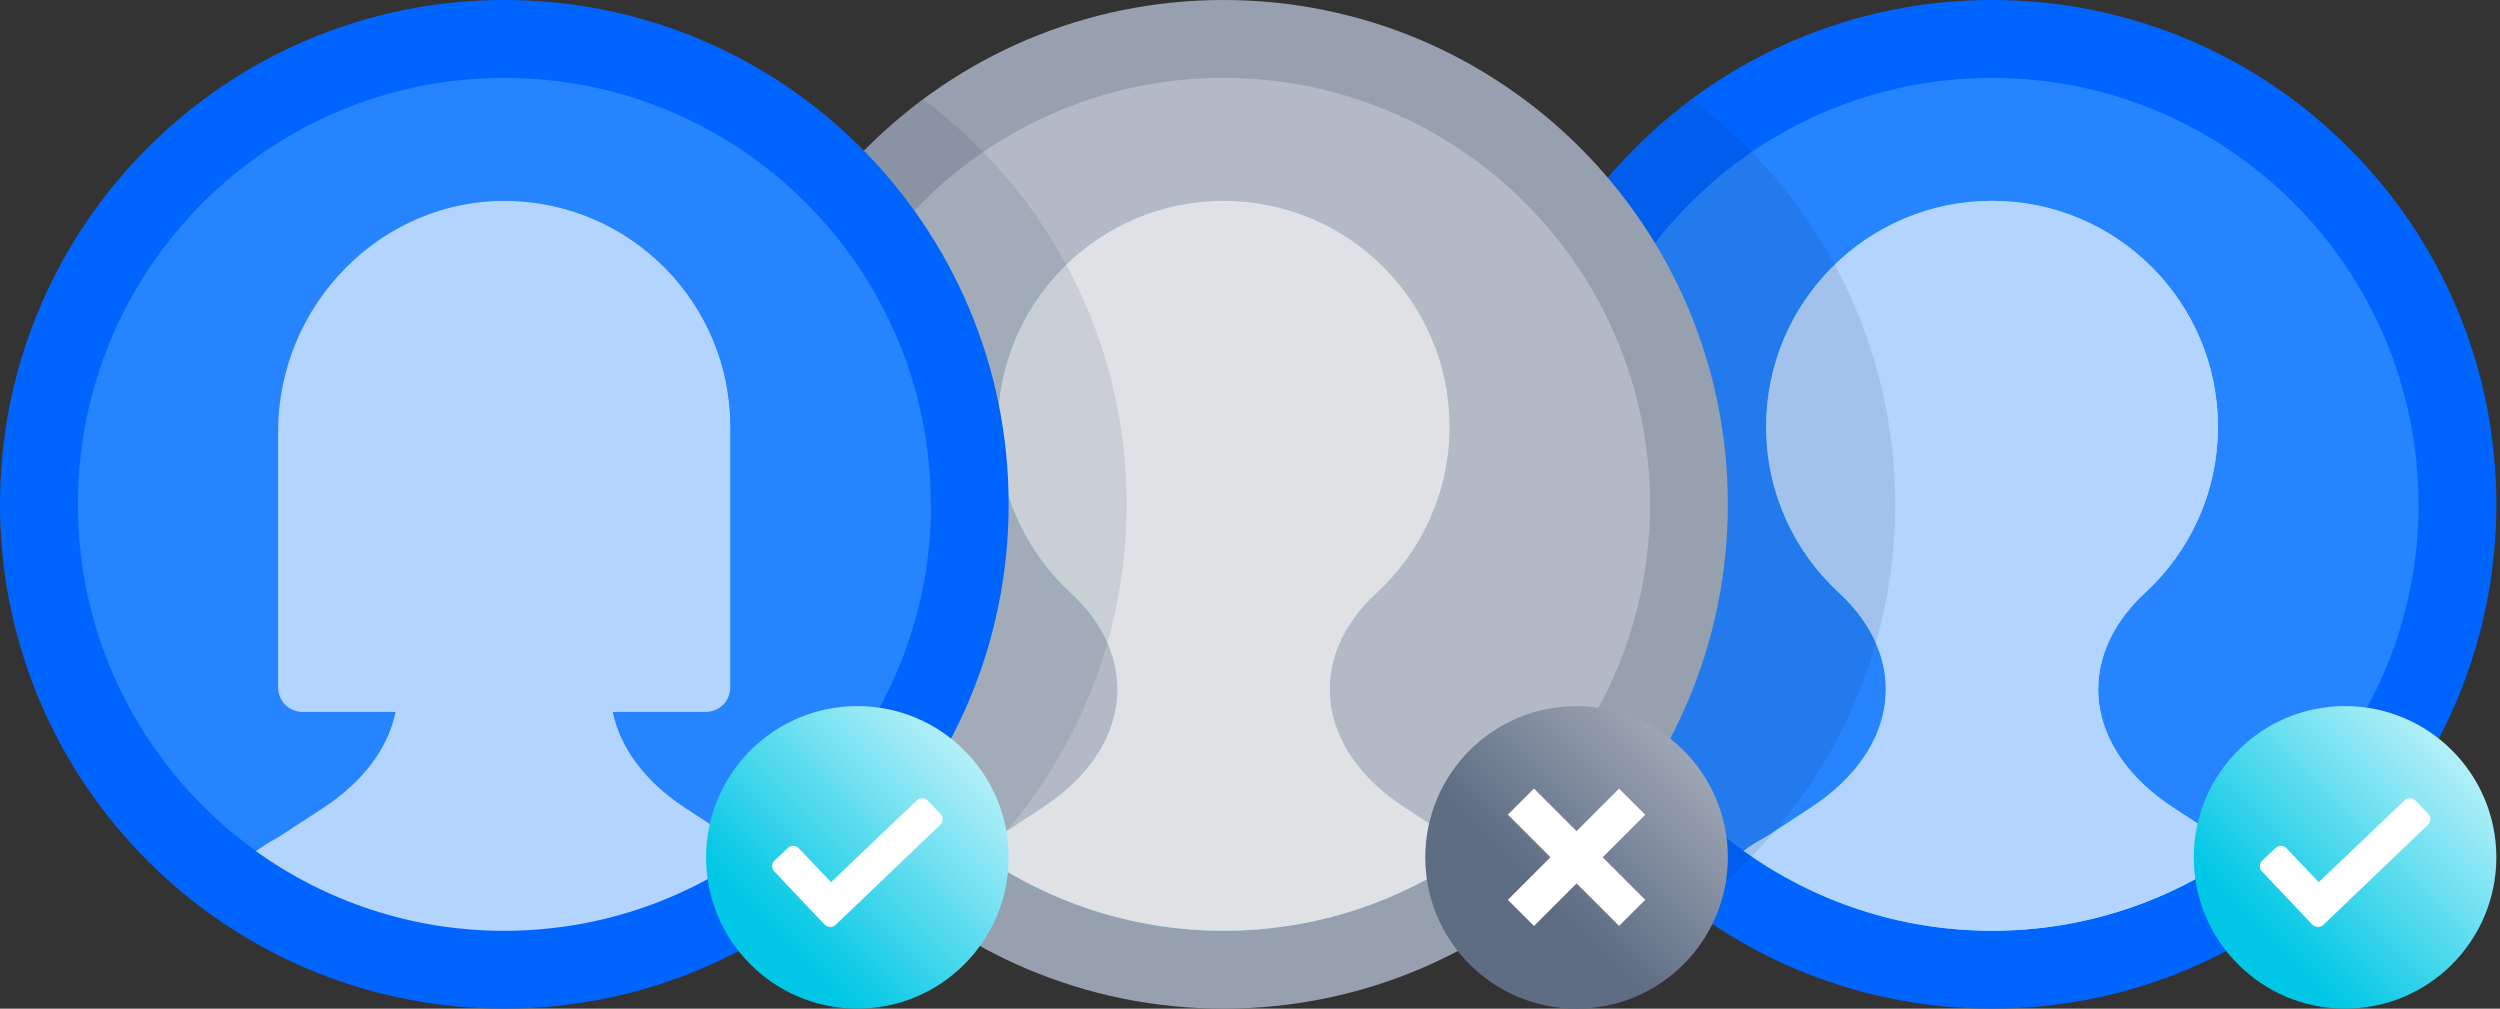
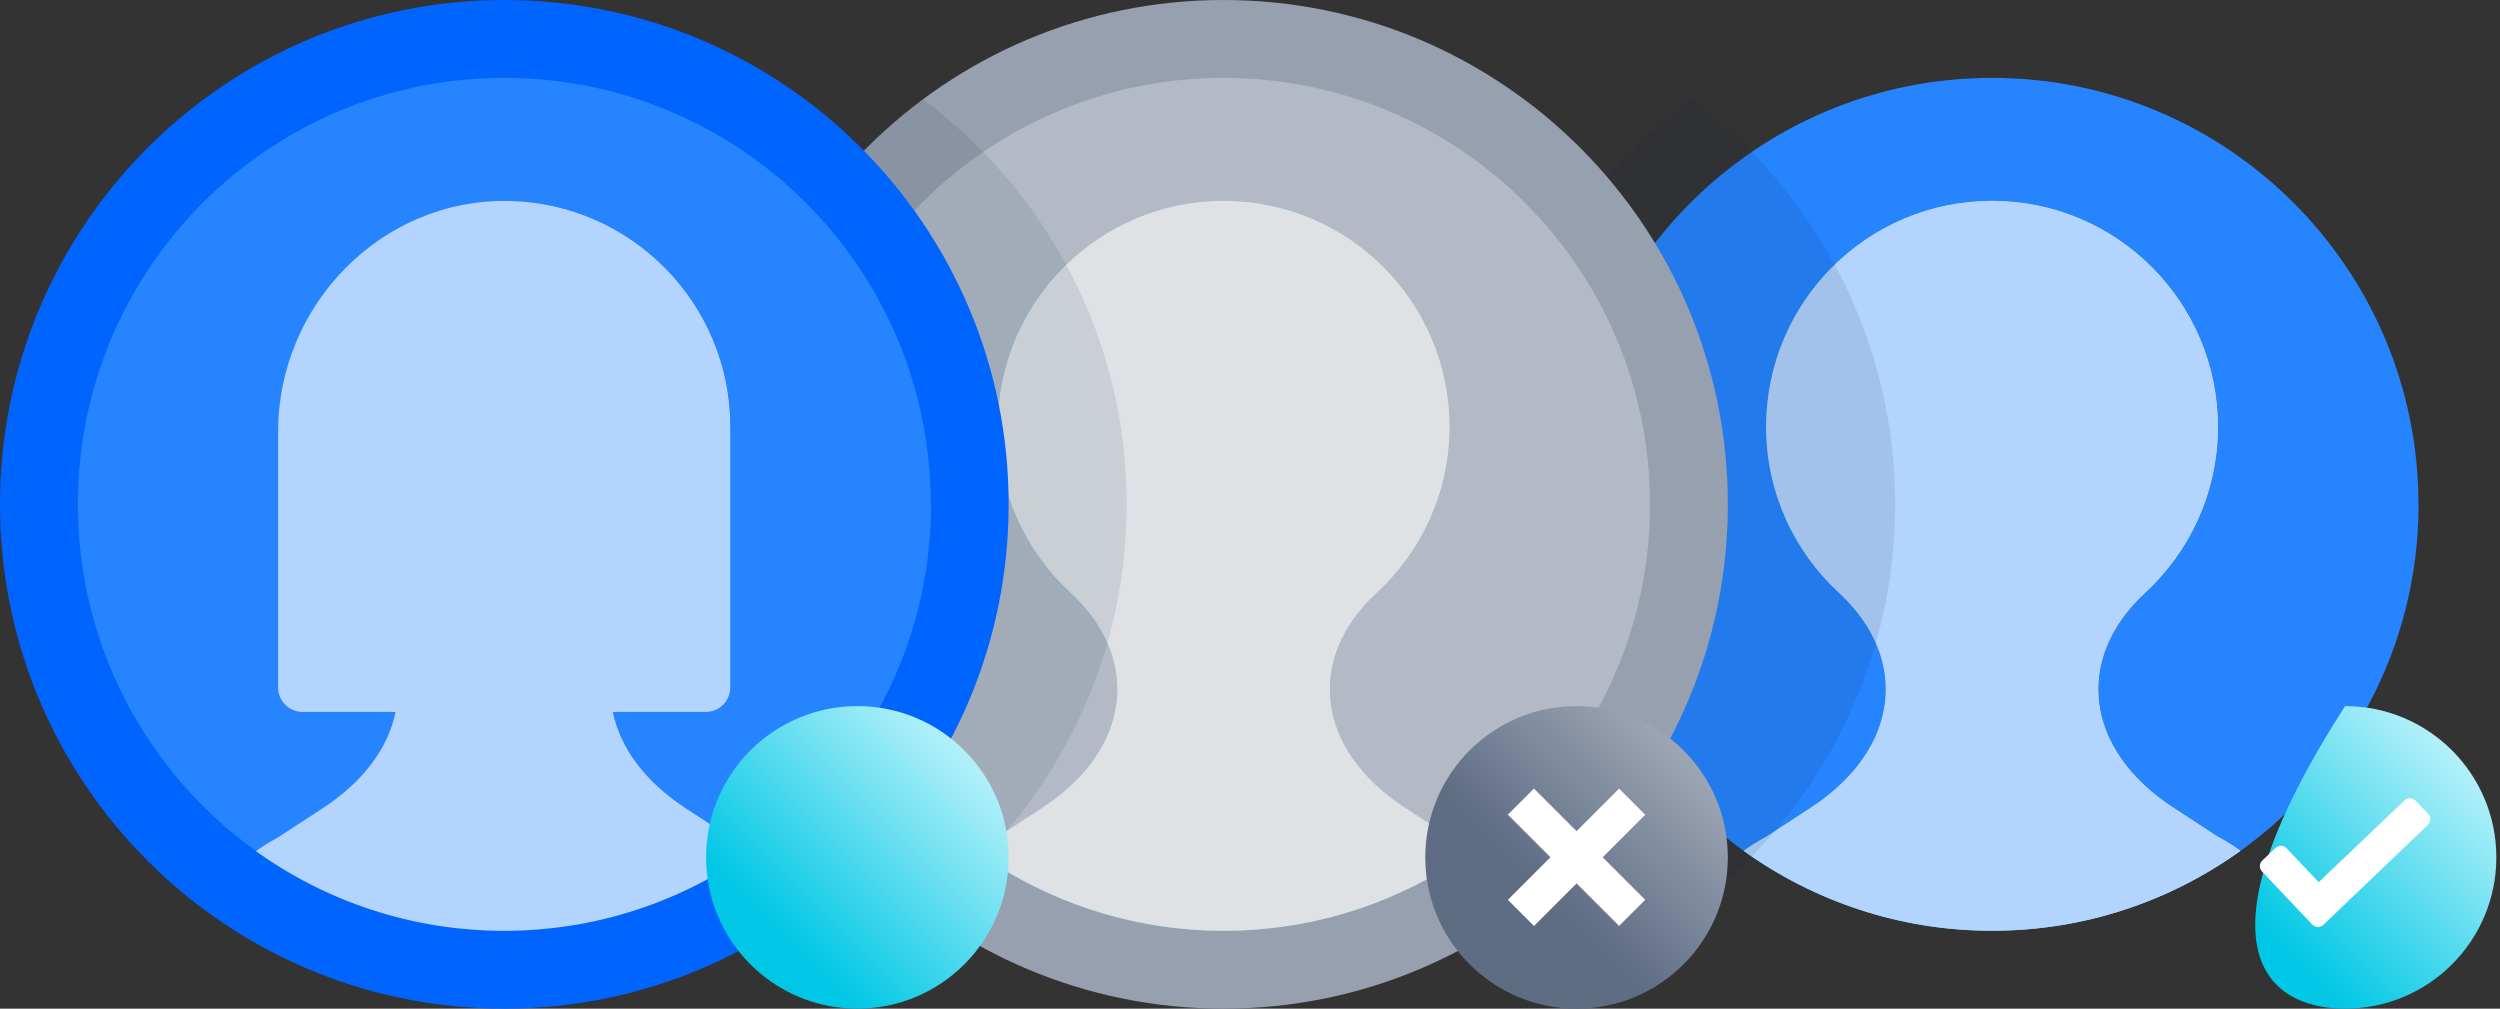
<svg xmlns="http://www.w3.org/2000/svg" width="347" height="140" viewBox="0 0 347 140" fill="none">
  <rect x="0" y="0" width="347" height="140" fill="#333333" stroke="none" />
  <g clip-path="url(#clip0_530_837)">
-     <path d="M276.492 140C315.152 140 346.492 108.66 346.492 70C346.492 31.34 315.152 0 276.492 0C237.832 0 206.492 31.34 206.492 70C206.492 108.66 237.832 140 276.492 140Z" fill="#0065FF" />
    <path d="M335.681 70C335.681 37.309 309.183 10.81 276.492 10.81C243.8 10.81 217.302 37.309 217.302 70C217.302 89.819 227.056 107.352 242.016 118.093C242.943 117.409 243.982 116.759 245.143 116.144L251.328 112.107C263.793 103.974 265.084 91.309 255.209 82.24C249.024 76.514 245.143 68.328 245.143 59.233C245.143 41.917 259.185 27.875 276.5 27.875C293.816 27.875 307.858 41.917 307.858 59.233C307.858 68.363 303.951 76.583 297.723 82.309C287.926 91.379 289.243 104 301.673 112.107L307.858 116.144C309.019 116.759 310.058 117.417 310.985 118.093C325.945 107.352 335.699 89.819 335.699 70H335.681Z" fill="#2684FF" />
    <path d="M307.849 116.144L301.664 112.107C289.234 103.991 287.917 91.379 297.714 82.309C303.943 76.575 307.849 68.363 307.849 59.233C307.849 41.917 293.808 27.875 276.492 27.875C259.176 27.875 245.134 41.917 245.134 59.233C245.134 68.328 249.006 76.514 255.2 82.24C265.075 91.309 263.784 103.973 251.319 112.107L245.134 116.144C243.974 116.759 242.934 117.417 242.007 118.093C251.718 125.066 263.62 129.189 276.492 129.189C289.364 129.189 301.257 125.066 310.976 118.093C310.05 117.409 309.01 116.759 307.849 116.144Z" fill="url(#paint0_linear_530_837)" />
    <path d="M307.849 116.144L301.664 112.107C289.234 103.991 287.917 91.379 297.714 82.309C303.943 76.575 307.849 68.363 307.849 59.233C307.849 41.917 293.808 27.875 276.492 27.875C259.176 27.875 245.134 41.917 245.134 59.233C245.134 68.328 249.006 76.514 255.2 82.24C265.075 91.309 263.784 103.973 251.319 112.107L245.134 116.144C243.974 116.759 242.934 117.417 242.007 118.093C251.718 125.066 263.62 129.189 276.492 129.189C289.364 129.189 301.257 125.066 310.976 118.093C310.05 117.409 309.01 116.759 307.849 116.144Z" fill="#B2D4FF" />
-     <path d="M325.494 140C337.091 140 346.492 130.599 346.492 119.003C346.492 107.406 337.091 98.005 325.494 98.005C313.898 98.005 304.497 107.406 304.497 119.003C304.497 130.599 313.898 140 325.494 140Z" fill="url(#paint1_linear_530_837)" />
+     <path d="M325.494 140C337.091 140 346.492 130.599 346.492 119.003C346.492 107.406 337.091 98.005 325.494 98.005C304.497 130.599 313.898 140 325.494 140Z" fill="url(#paint1_linear_530_837)" />
    <path d="M321.111 128.193L314.129 120.822C313.8 120.492 313.8 119.955 314.129 119.618L315.992 117.859C316.321 117.53 316.858 117.53 317.196 117.859L321.83 122.745L333.897 111.25C334.226 110.921 334.763 110.921 335.101 111.25L336.868 113.104C337.197 113.433 337.197 113.97 336.868 114.308L322.333 128.219C321.995 128.54 321.458 128.531 321.129 128.193H321.111Z" fill="white" stroke="white" stroke-width="0.43" stroke-miterlimit="10" />
    <g opacity="0.1">
      <path d="M263.048 70C263.048 46.976 251.926 26.55 234.774 13.79C217.614 26.55 206.5 46.976 206.5 70C206.5 93.024 217.623 113.45 234.774 126.21C251.934 113.45 263.048 93.024 263.048 70Z" fill="#091E42" />
    </g>
    <path d="M169.824 140C208.484 140 239.824 108.66 239.824 70C239.824 31.34 208.484 0 169.824 0C131.164 0 99.824 31.34 99.824 70C99.824 108.66 131.164 140 169.824 140Z" fill="#97A0AF" />
    <path d="M229.014 70C229.014 37.309 202.516 10.81 169.824 10.81C137.133 10.81 110.635 37.309 110.635 70C110.635 89.819 120.389 107.352 135.348 118.093C136.275 117.409 137.315 116.759 138.475 116.144L144.66 112.107C157.125 103.974 158.416 91.309 148.541 82.24C142.356 76.514 138.475 68.328 138.475 59.233C138.475 41.917 152.517 27.875 169.833 27.875C187.149 27.875 201.19 41.917 201.19 59.233C201.19 68.363 197.284 76.583 191.056 82.309C181.259 91.379 182.575 104 195.006 112.107L201.19 116.144C202.351 116.759 203.391 117.417 204.318 118.093C219.277 107.352 229.031 89.819 229.031 70H229.014Z" fill="#B3BAC5" />
    <path d="M201.182 116.144L194.997 112.107C182.567 103.991 181.25 91.379 191.047 82.309C197.275 76.575 201.182 68.363 201.182 59.233C201.182 41.917 187.14 27.875 169.824 27.875C152.508 27.875 138.467 41.917 138.467 59.233C138.467 68.328 142.339 76.514 148.532 82.24C158.407 91.309 157.117 103.973 144.652 112.107L138.467 116.144C137.306 116.759 136.267 117.417 135.34 118.093C145.05 125.066 156.952 129.189 169.824 129.189C182.696 129.189 194.59 125.066 204.309 118.093C203.382 117.409 202.343 116.759 201.182 116.144Z" fill="url(#paint2_linear_530_837)" />
    <path d="M201.182 116.144L194.997 112.107C182.567 103.991 181.25 91.379 191.047 82.309C197.275 76.575 201.182 68.363 201.182 59.233C201.182 41.917 187.14 27.875 169.824 27.875C152.508 27.875 138.467 41.917 138.467 59.233C138.467 68.328 142.339 76.514 148.532 82.24C158.407 91.309 157.117 103.973 144.652 112.107L138.467 116.144C137.306 116.759 136.267 117.417 135.34 118.093C145.05 125.066 156.952 129.189 169.824 129.189C182.696 129.189 194.59 125.066 204.309 118.093C203.382 117.409 202.343 116.759 201.182 116.144Z" fill="#DFE1E5" />
    <g opacity="0.1">
      <path d="M156.38 70C156.38 46.976 145.258 26.55 128.107 13.79C110.947 26.55 99.833 46.976 99.833 70C99.833 93.024 110.955 113.45 128.107 126.21C145.267 113.45 156.38 93.024 156.38 70Z" fill="#091E42" />
    </g>
    <path d="M70 140C108.66 140 140 108.66 140 70C140 31.34 108.66 0 70 0C31.34 0 0 31.34 0 70C0 108.66 31.34 140 70 140Z" fill="#0065FF" />
    <path d="M129.189 70C129.189 37.309 102.692 10.81 70 10.81C37.309 10.81 10.81 37.309 10.81 70C10.81 89.837 20.573 107.395 35.55 118.136C36.46 117.469 37.49 116.828 38.625 116.222L44.819 112.185C50.571 108.426 53.94 103.705 54.936 98.82H42.029C40.15 98.82 38.634 97.295 38.634 95.424V59.882C38.634 42.281 53.039 27.546 70.632 27.884C87.688 28.213 101.409 42.133 101.409 59.267V95.424C101.409 97.304 99.885 98.82 98.014 98.82H85.107C86.103 103.705 89.473 108.426 95.225 112.185L101.418 116.222C102.553 116.828 103.575 117.469 104.493 118.136C119.47 107.395 129.233 89.837 129.233 70H129.189Z" fill="#2684FF" />
    <path d="M101.383 116.222L95.19 112.185C89.438 108.426 86.069 103.705 85.072 98.82H97.979C99.859 98.82 101.375 97.295 101.375 95.424V59.267C101.375 42.133 87.654 28.213 70.598 27.884C53.005 27.546 38.599 42.289 38.599 59.882V95.424C38.599 97.304 40.124 98.82 41.995 98.82H54.902C53.906 103.705 50.536 108.426 44.784 112.185L38.59 116.222C37.456 116.828 36.434 117.469 35.515 118.136C45.217 125.092 57.119 129.198 69.965 129.198C82.811 129.198 94.713 125.101 104.415 118.136C103.506 117.469 102.475 116.828 101.34 116.222H101.383Z" fill="#B2D4FF" />
    <path d="M218.827 140C230.423 140 239.824 130.599 239.824 119.003C239.824 107.406 230.423 98.005 218.827 98.005C207.23 98.005 197.829 107.406 197.829 119.003C197.829 130.599 207.23 140 218.827 140Z" fill="url(#paint3_linear_530_837)" />
    <path d="M212.914 109.448L209.287 113.074L224.726 128.518L228.353 124.893L212.914 109.448Z" fill="white" />
    <path d="M224.733 109.457L209.291 124.899L212.918 128.525L228.359 113.083L224.733 109.457Z" fill="white" />
    <path d="M119.003 140C130.599 140 140 130.599 140 119.003C140 107.406 130.599 98.005 119.003 98.005C107.406 98.005 98.005 107.406 98.005 119.003C98.005 130.599 107.406 140 119.003 140Z" fill="url(#paint4_linear_530_837)" />
-     <path d="M114.619 128.193L107.638 120.822C107.309 120.492 107.309 119.955 107.638 119.618L109.5 117.859C109.829 117.53 110.366 117.53 110.704 117.859L115.338 122.745L127.405 111.25C127.734 110.921 128.271 110.921 128.609 111.25L130.376 113.104C130.705 113.433 130.705 113.97 130.376 114.308L115.841 128.219C115.503 128.54 114.966 128.531 114.637 128.193H114.619Z" fill="white" stroke="white" stroke-width="0.43" stroke-miterlimit="10" />
  </g>
  <defs>
    <linearGradient id="paint0_linear_530_837" x1="217.302" y1="78.532" x2="335.681" y2="78.532" gradientUnits="userSpaceOnUse">
      <stop offset="0.11" stop-color="#00C7E5" />
      <stop offset="0.67" stop-color="#94E9F5" />
      <stop offset="1" stop-color="#E6FCFF" />
    </linearGradient>
    <linearGradient id="paint1_linear_530_837" x1="310.639" y1="133.85" x2="348.086" y2="96.403" gradientUnits="userSpaceOnUse">
      <stop offset="0.11" stop-color="#00C7E5" />
      <stop offset="0.67" stop-color="#94E9F5" />
      <stop offset="1" stop-color="#E6FCFF" />
    </linearGradient>
    <linearGradient id="paint2_linear_530_837" x1="110.635" y1="-1.62806e-05" x2="229.014" y2="-1.62806e-05" gradientUnits="userSpaceOnUse">
      <stop offset="0.11" stop-color="#00C7E5" />
      <stop offset="0.67" stop-color="#94E9F5" />
      <stop offset="1" stop-color="#E6FCFF" />
    </linearGradient>
    <linearGradient id="paint3_linear_530_837" x1="210.754" y1="127.076" x2="240.448" y2="97.373" gradientUnits="userSpaceOnUse">
      <stop offset="0.11" stop-color="#5E6C84" />
      <stop offset="1" stop-color="#B3BAC5" />
    </linearGradient>
    <linearGradient id="paint4_linear_530_837" x1="104.147" y1="133.85" x2="141.594" y2="96.403" gradientUnits="userSpaceOnUse">
      <stop offset="0.11" stop-color="#00C7E5" />
      <stop offset="0.67" stop-color="#94E9F5" />
      <stop offset="1" stop-color="#E6FCFF" />
    </linearGradient>
    <clipPath id="clip0_530_837">
      <rect width="346.492" height="140" fill="white" />
    </clipPath>
  </defs>
</svg>